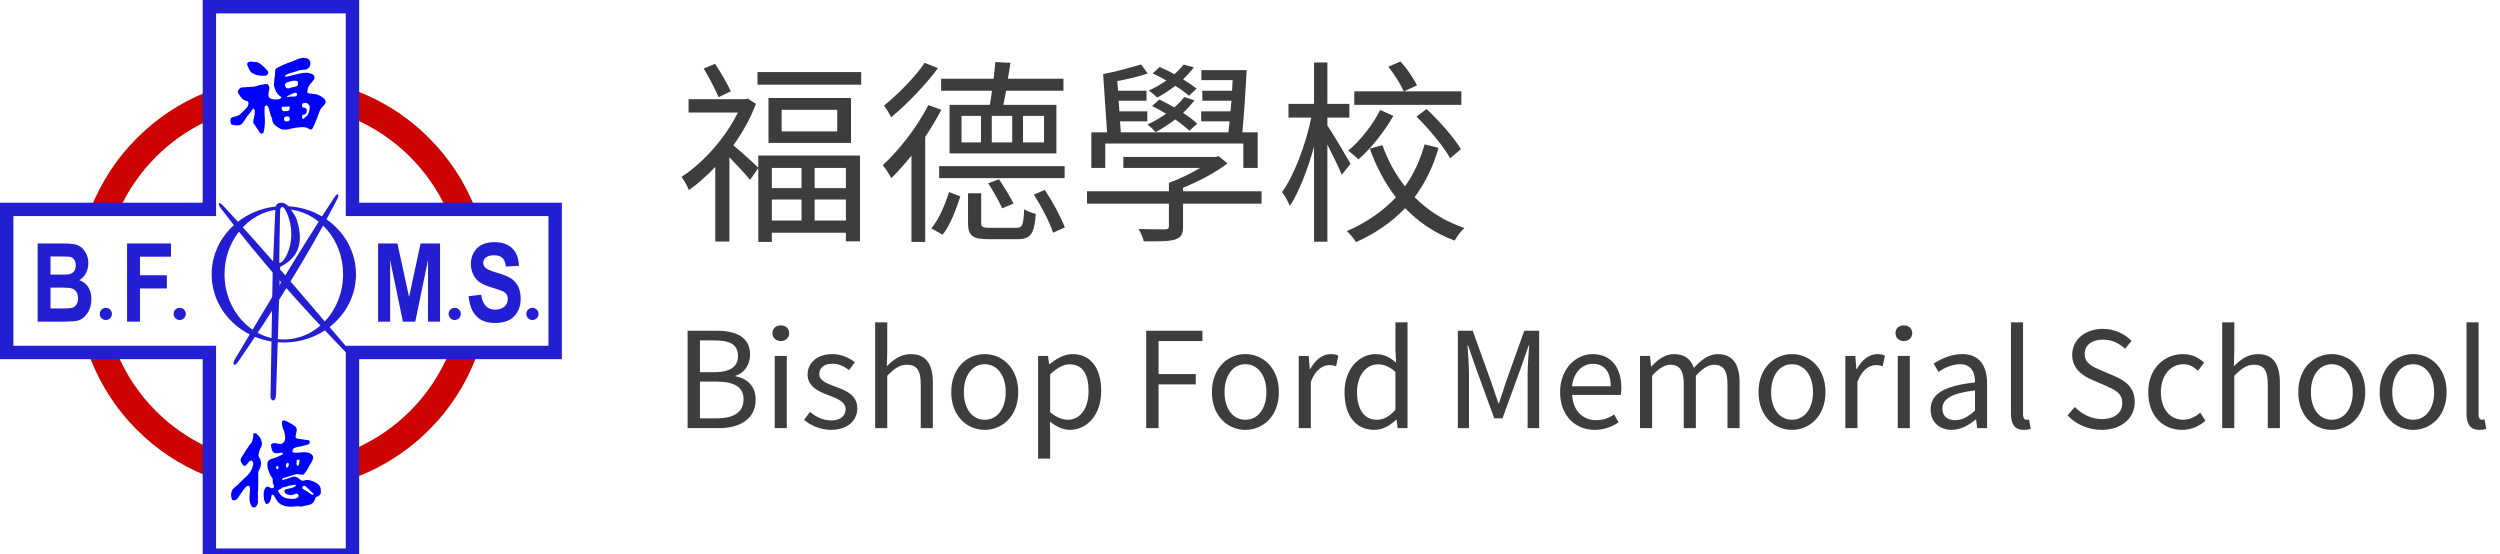
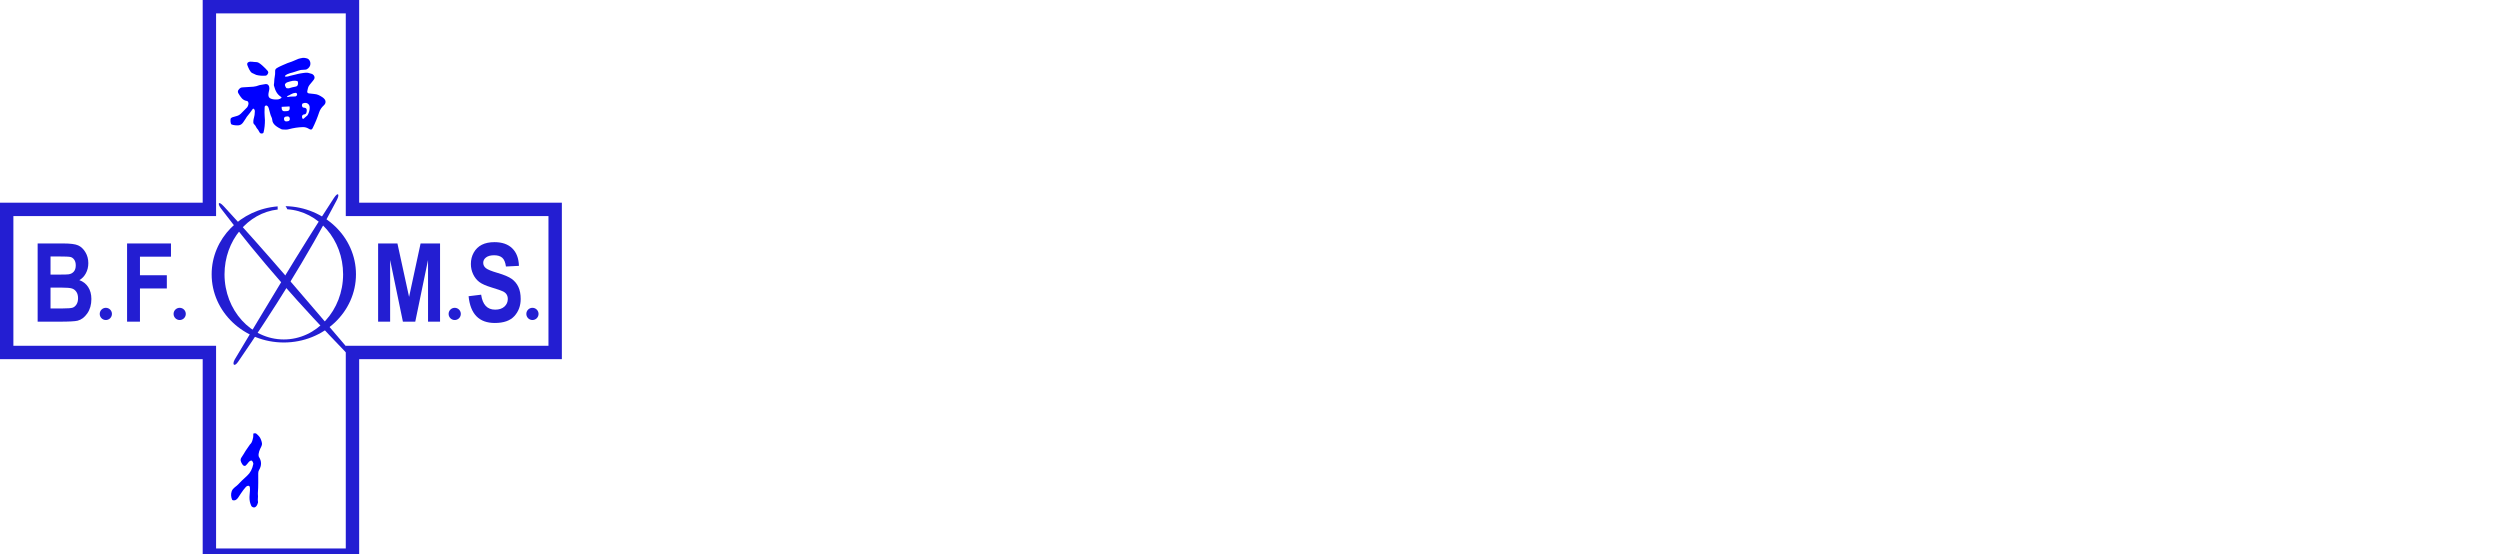
<svg xmlns="http://www.w3.org/2000/svg" width="100%" height="100%" viewBox="0 0 758 168" version="1.1" xml:space="preserve" style="fill-rule:evenodd;clip-rule:evenodd;stroke-linejoin:round;stroke-miterlimit:2;">
  <g transform="matrix(1,0,0,1,0,-5.13389e-05)">
    <g transform="matrix(0.029,0,0,0.029,0,5.13389e-05)">
-       <path d="M3685.15,935.28C3989.13,1043.86 4261.66,1218.65 4485.31,1442.3C4695.8,1652.79 4862.98,1906.59 4972.47,2189.14L4668.82,2189.14C4574.95,1983.6 4445.17,1797.93 4287.43,1640.19C4116.16,1468.92 3911.96,1330.59 3685.16,1235.44L3685.16,935.28L3685.15,935.28ZM4995.88,3685.15C4887.57,3993.13 4711.4,4269.14 4485.31,4495.23C4261.66,4718.88 3989.13,4893.67 3685.15,5002.25L3685.15,4702.1C3911.95,4606.96 4116.16,4468.61 4287.42,4297.34C4461.18,4123.58 4601.05,3915.92 4696.3,3685.15L4995.88,3685.15ZM2153.42,4972.21C1881.22,4862.67 1636.45,4699.3 1432.38,4495.23C1206.29,4269.14 1030.12,3993.13 921.81,3685.15L1221.39,3685.15C1316.64,3915.92 1456.51,4123.58 1630.27,4297.34C1781.38,4448.45 1958.14,4573.91 2153.43,4666.7L2153.43,4972.21L2153.42,4972.21ZM945.22,2189.14C1054.7,1906.59 1221.89,1652.79 1432.38,1442.3C1636.45,1238.23 1881.22,1074.86 2153.42,965.32L2153.42,1270.83C1958.13,1363.62 1781.37,1489.09 1630.26,1640.19C1472.52,1797.93 1342.73,1983.6 1248.87,2189.14L945.22,2189.14Z" style="fill:rgb(205,3,1);fill-rule:nonzero;" />
-     </g>
+       </g>
    <g transform="matrix(0.029,0,0,0.029,0,5.13389e-05)">
      <path d="M393.52,2545.42L662.45,2545.42C735.73,2545.42 787.31,2552.08 817.2,2565.6C847.08,2578.92 872.2,2602.52 892.57,2636.4C913.12,2670.28 923.4,2708.54 923.4,2751.36C923.4,2790.76 914.64,2826.35 897.32,2858.14C879.82,2890.11 857.17,2913.52 829.38,2928.75C868.78,2942.83 899.61,2967 921.88,3001.26C944.15,3035.52 955.38,3077.01 955.38,3126.12C955.38,3185.69 941.11,3235.94 912.37,3276.86C883.82,3317.97 849.94,3343.28 810.92,3352.99C783.71,3359.65 720.7,3363.08 621.73,3363.08L393.53,3363.08L393.53,2545.43L393.52,2545.42ZM528.27,2681.31L528.27,2870.88L618.11,2870.88C671.97,2870.88 705.28,2869.94 718.02,2868.03C741.25,2864.41 759.32,2854.51 772.45,2838.72C785.59,2822.92 792.06,2801.41 792.06,2774.2C792.06,2749.83 786.73,2730.24 776.07,2715.19C765.41,2699.97 752.47,2690.65 737.24,2686.84C722.21,2683.22 678.62,2681.32 606.86,2681.32L528.26,2681.32L528.27,2681.31ZM528.27,3006.78L528.27,3224.9L654.27,3224.9C709.47,3224.9 744.87,3222.04 760.66,3216.33C776.27,3210.43 789.4,3199.2 800.06,3182.26C810.72,3165.51 816.05,3144 816.05,3118.12C816.05,3091.28 810.35,3069.4 798.92,3052.07C787.51,3034.94 772.46,3022.95 753.62,3016.48C734.78,3010.01 696.34,3006.78 638.1,3006.78L528.27,3006.78Z" style="fill:rgb(35,30,210);fill-rule:nonzero;" />
    </g>
    <g transform="matrix(0.029,0,0,0.029,0,5.13389e-05)">
      <path d="M1328.57,3363.07L1328.57,2545.42L1787.64,2545.42L1787.64,2683.6L1463.33,2683.6L1463.33,2877.73L1744.26,2877.73L1744.26,3015.92L1463.33,3015.92L1463.33,3363.07L1328.57,3363.07Z" style="fill:rgb(35,30,210);fill-rule:nonzero;" />
    </g>
    <g transform="matrix(0.029,0,0,0.029,0,5.13389e-05)">
      <path d="M3953.25,3363.07L3953.25,2545.42L4155.19,2545.42L4276.99,3104.23L4397.29,2545.42L4600.75,2545.42L4600.75,3363.07L4475.13,3363.07L4475.13,2718.24L4341.71,3363.07L4212.47,3363.07L4078.87,2718.24L4078.87,3363.07L3953.25,3363.07Z" style="fill:rgb(35,30,210);fill-rule:nonzero;" />
    </g>
    <g transform="matrix(0.029,0,0,0.029,0,5.13389e-05)">
      <path d="M4899.15,3097L5030.47,3081C5045.32,3185.31 5094.23,3237.45 5177.02,3237.45C5218.13,3237.45 5250.3,3226.8 5273.9,3205.48C5297.3,3184.17 5309.11,3157.71 5309.11,3126.11C5309.11,3107.46 5304.92,3091.85 5296.74,3078.72C5288.55,3065.78 5275.99,3055.12 5259.24,3046.75C5242.49,3038.37 5201.76,3024.29 5137.43,3004.68C5079.76,2987.18 5037.51,2968.33 5010.67,2947.96C4984.02,2927.41 4962.71,2900.57 4946.91,2867.45C4931.11,2834.14 4923.12,2798.36 4923.12,2760.11C4923.12,2715.57 4933.21,2675.41 4953.57,2639.82C4973.94,2604.23 5001.92,2577.2 5037.7,2558.94C5073.48,2540.86 5117.64,2531.72 5170.17,2531.72C5249.16,2531.72 5310.82,2553.04 5355.17,2595.86C5399.51,2638.68 5422.92,2699.97 5425.59,2779.52L5289.7,2786.37C5283.8,2742.78 5270.86,2712.14 5251.06,2694.83C5231.27,2677.5 5203.09,2668.76 5166.36,2668.76C5129.82,2668.76 5101.65,2676.37 5081.86,2691.4C5062.07,2706.44 5052.17,2725.09 5052.17,2747.55C5052.17,2769.63 5061.3,2788.09 5079.38,2803.13C5097.47,2818.16 5138.76,2835.1 5202.91,2853.57C5271.05,2873.55 5320.15,2894.49 5350.42,2916.19C5380.68,2938.08 5403.9,2966.05 5419.89,3000.32C5435.88,3034.77 5443.87,3076.45 5443.87,3125.55C5443.87,3196.36 5421.98,3256.12 5378.4,3304.28C5334.63,3352.62 5266.3,3376.79 5173.41,3376.79C5009.16,3376.79 4917.8,3283.53 4899.15,3097.01L4899.15,3097Z" style="fill:rgb(35,30,210);fill-rule:nonzero;" />
    </g>
    <g transform="matrix(0.029,0,0,0.029,0,5.13389e-05)">
      <path d="M1106.54,3218.22C1141.8,3218.22 1170.38,3246.8 1170.38,3282.06C1170.38,3317.32 1141.8,3345.9 1106.54,3345.9C1071.28,3345.9 1042.7,3317.32 1042.7,3282.06C1042.7,3246.8 1071.28,3218.22 1106.54,3218.22Z" style="fill:rgb(35,30,210);" />
    </g>
    <g transform="matrix(0.029,0,0,0.029,0,5.13389e-05)">
      <path d="M1878.64,3218.22C1913.9,3218.22 1942.48,3246.8 1942.48,3282.06C1942.48,3317.32 1913.9,3345.9 1878.64,3345.9C1843.38,3345.9 1814.8,3317.32 1814.8,3282.06C1814.8,3246.8 1843.38,3218.22 1878.64,3218.22Z" style="fill:rgb(35,30,210);" />
    </g>
    <g transform="matrix(0.029,0,0,0.029,0,5.13389e-05)">
      <path d="M4754.17,3218.22C4789.43,3218.22 4818.01,3246.8 4818.01,3282.06C4818.01,3317.32 4789.43,3345.9 4754.17,3345.9C4718.91,3345.9 4690.33,3317.32 4690.33,3282.06C4690.33,3246.8 4718.91,3218.22 4754.17,3218.22Z" style="fill:rgb(35,30,210);" />
    </g>
    <g transform="matrix(0.029,0,0,0.029,0,5.13389e-05)">
      <path d="M5566.75,3218.22C5602.01,3218.22 5630.59,3246.8 5630.59,3282.06C5630.59,3317.32 5602.01,3345.9 5566.75,3345.9C5531.49,3345.9 5502.91,3317.32 5502.91,3282.06C5502.91,3246.8 5531.49,3218.22 5566.75,3218.22Z" style="fill:rgb(35,30,210);" />
    </g>
    <g transform="matrix(0.029,0,0,0.029,0,5.13389e-05)">
      <path d="M3522.31,2089.75C3552.75,2031.38 3535.65,2001.84 3490.42,2071.15C3124.66,2631.53 2789.19,3199.69 2453.87,3758.87C2423.21,3816.23 2452.27,3839.08 2491.08,3780.13C2854.88,3250.08 3207.32,2693.97 3522.32,2089.75L3522.31,2089.75Z" style="fill:rgb(35,30,210);" />
    </g>
    <g transform="matrix(0.029,0,0,0.029,0,5.13389e-05)">
      <path d="M2310.56,2179.86C2270.85,2127.35 2282.81,2095.4 2338.92,2156.23C2792.63,2648.11 3217.75,3152.7 3641.25,3648.46C3681.02,3699.93 3656.15,3727.29 3608.09,3675.6C3161.35,3213.3 2721.48,2723.4 2310.56,2179.86Z" style="fill:rgb(35,30,210);" />
    </g>
    <g transform="matrix(0.029,0,0,0.029,0,5.13389e-05)">
-       <path d="M2886.65,4118.37C2886.65,4212.13 2828.38,4198.45 2828.38,4144.27C2835.94,3707.22 2843.48,3270.17 2851.04,2833.12C2859.68,2608.66 2870.09,2405.6 2878.73,2181.14C2878.73,2112.86 2961.44,2089.61 3027.65,2168.2C3056.79,2217.84 3089.49,2251.33 3106.14,2306.41C3187.77,2576.31 3088.57,2707.82 2928.74,2791.03C2914.71,3233.47 2900.68,3675.92 2886.65,4118.36L2886.65,4118.37ZM2974.59,2705.7C2954.55,2735.31 2939.93,2745.74 2919.94,2749.77C2922.88,2565.85 2923.73,2381.87 2928.76,2197.99C2929.53,2169.55 2954.76,2140.03 2985.17,2197.99C3080.73,2380.12 3051.38,2592.25 2974.6,2705.7L2974.59,2705.7Z" style="fill:rgb(35,30,210);" />
-     </g>
+       </g>
    <g transform="matrix(0.029,0,0,0.029,0,5.13389e-05)">
      <path d="M2985.64,2155.37C3393.85,2164.57 3721.76,2480.09 3721.76,2867.96C3721.76,3261.63 3383.97,3580.77 2967.3,3580.77C2550.63,3580.77 2212.85,3261.63 2212.85,2867.96C2212.85,2494.74 2516.46,2188.56 2903.05,2157.75C2902.02,2166.22 2902.79,2177.13 2903.67,2190.46C2591.21,2225.47 2347.41,2515.43 2347.41,2867.97C2347.41,3244.11 2624.95,3549.03 2967.3,3549.03C3309.66,3549.03 3587.2,3244.11 3587.2,2867.97C3587.2,2505.35 3329.24,2208.96 3003.94,2188.12C2998.55,2176.08 2991.92,2164.3 2985.65,2155.37L2985.64,2155.37Z" style="fill:rgb(35,30,210);" />
    </g>
    <g transform="matrix(0.029,0,0,0.029,0,5.13389e-05)">
      <path d="M2119.16,5874.28L2119.16,3755.12L0,3755.12L0,2119.16L2119.16,2119.16L2119.16,0L3755.12,0L3755.12,2119.16L5874.28,2119.16L5874.28,3755.12L3755.12,3755.12L3755.12,5874.28L2119.16,5874.28ZM2259.11,3615.18L2259.11,5734.34L3615.17,5734.34L3615.17,3615.18L5734.33,3615.18L5734.33,2259.12L3615.17,2259.12L3615.17,139.96L2259.11,139.96L2259.11,2259.12L139.95,2259.12L139.95,3615.18L2259.11,3615.18Z" style="fill:rgb(35,30,210);fill-rule:nonzero;" />
    </g>
    <g transform="matrix(0.036,0,0,0.036,-55.293,-21.096)">
-       <path d="M7690.83,1355.06C7662.71,1293.86 7608.12,1197.92 7558.51,1123.5L7462.57,1163.2C7508.88,1239.28 7561.81,1341.84 7588.28,1404.69L7690.83,1355.06ZM8286.28,2000.14L8286.28,2170.51L8036.52,2170.51L8036.52,2000.14L8286.28,2000.14ZM8660.09,2170.51L8397.1,2170.51L8397.1,2000.14L8660.09,2000.14L8660.09,2170.51ZM8397.1,2443.43L8397.1,2266.45L8660.09,2266.45L8660.09,2443.43L8397.1,2443.43ZM8036.51,2443.43L8036.51,2266.45L8286.27,2266.45L8286.27,2443.43L8036.51,2443.43ZM7922.38,1998.49C7887.64,1963.76 7770.2,1856.24 7712.32,1809.93C7790.06,1702.42 7856.22,1583.33 7902.53,1460.93L7834.72,1416.27L7811.56,1421.23L7335.19,1421.23L7335.19,1533.71L7750.36,1533.71C7644.5,1750.39 7455.94,1958.8 7275.65,2076.23C7293.85,2099.39 7326.92,2155.63 7338.5,2187.05C7412.93,2134.12 7487.37,2067.96 7560.14,1991.87L7560.14,2620.41L7679.23,2620.41L7679.23,1910.82C7738.77,1972.03 7818.17,2056.38 7852.91,2101.04L7922.38,2001.8L7922.38,2623.72L8036.51,2623.72L8036.51,2545.98L8660.09,2545.98L8660.09,2618.75L8779.17,2618.75L8779.17,1895.93L7922.38,1895.93L7922.38,1998.49ZM8587.3,1692.5L8119.2,1692.5L8119.2,1510.55L8587.3,1510.55L8587.3,1692.5ZM8008.39,1411.31L8008.39,1790.08L8703.08,1790.08L8703.08,1411.31L8008.39,1411.31ZM7915.76,1192.98L7915.76,1298.84L8789.09,1298.84L8789.09,1192.98L7915.76,1192.98ZM10502.6,1985.27L9445.62,1985.27L9445.62,2086.17L10502.6,2086.17L10502.6,1985.27ZM10072.5,2299.53C10046,2248.26 9993.11,2160.59 9950.1,2096.09L9859.13,2129.16C9900.47,2195.33 9953.41,2286.3 9976.57,2340.88L10072.5,2299.53ZM10060.9,1785.13L9888.91,1785.13L9888.91,1561.83L10060.9,1561.83L10060.9,1785.13ZM10151.9,1561.83L10328.9,1561.83L10328.9,1785.13L10151.9,1785.13L10151.9,1561.83ZM9797.94,1785.13L9634.19,1785.13L9634.19,1561.83L9797.94,1561.83L9797.94,1785.13ZM9533.29,1469.2L9533.29,1877.75L10433.1,1877.75L10433.1,1469.2L9986.49,1469.2C9993.11,1434.47 10001.4,1393.12 10009.6,1350.12L10492.6,1350.12L10492.6,1249.22L10024.5,1249.22C10032.8,1204.55 10039.4,1158.24 10046,1115.24L9918.67,1108.63C9915.37,1149.97 9910.4,1199.6 9903.78,1249.22L9462.15,1249.22L9462.15,1350.12L9890.55,1350.12C9885.58,1393.12 9878.97,1434.47 9872.35,1469.2L9533.27,1469.2L9533.29,1469.2ZM9323.23,1115.24C9247.15,1231.02 9098.28,1379.89 8980.84,1475.82C9000.68,1500.63 9028.81,1546.95 9042.04,1573.41C9174.36,1464.24 9331.5,1300.49 9435.7,1159.9L9323.23,1115.24ZM9354.66,1470.86C9258.72,1657.77 9109.86,1849.63 8970.92,1977C8994.08,2003.46 9030.47,2063.01 9043.7,2086.17C9098.28,2031.59 9156.17,1967.08 9212.41,1895.95L9212.41,2623.74L9328.19,2623.74L9328.19,1738.83C9377.82,1662.74 9425.78,1586.65 9463.83,1510.57L9354.66,1470.87L9354.66,1470.86ZM9475.4,2562.52C9543.21,2476.52 9589.54,2344.2 9624.27,2239.99L9528.33,2203.6C9498.56,2302.84 9445.63,2431.85 9379.47,2509.59L9475.4,2562.52ZM9874.03,2504.63C9809.52,2504.63 9799.59,2496.36 9799.59,2461.62L9799.59,2213.51L9688.78,2213.51L9688.78,2461.62C9688.78,2570.79 9725.17,2600.57 9862.45,2600.57L10103.9,2600.57C10214.8,2600.57 10247.9,2559.22 10259.4,2387.19C10229.6,2380.58 10186.6,2365.69 10161.8,2347.49C10155.2,2486.43 10147,2504.63 10094,2504.63L9874.03,2504.63ZM10242.9,2225.1C10307.4,2324.34 10378.5,2461.62 10405,2545.99L10504.2,2501.32C10472.8,2416.97 10401.7,2284.64 10335.5,2185.4L10242.9,2225.1ZM11618.9,1627.99C11589.1,1598.22 11546.1,1566.79 11499.8,1537.02C11536.2,1502.28 11567.6,1467.54 11595.8,1431.16L11509.8,1403.05C11486.6,1434.48 11456.8,1464.25 11427.1,1490.72C11384.1,1467.55 11341.1,1442.75 11299.7,1424.55L11238.5,1479.13C11276.5,1497.33 11317.9,1518.83 11357.6,1543.64C11308,1578.37 11255,1609.8 11200.4,1634.61C11222,1651.15 11256.7,1682.58 11268.3,1699.12C11322.8,1669.34 11379.1,1634.61 11433.7,1591.61C11481.6,1626.34 11524.6,1657.77 11552.8,1687.54L11618.9,1628L11618.9,1627.99ZM11614,1331.92C11584.2,1308.76 11544.5,1282.29 11499.8,1254.18C11534.6,1221.1 11564.3,1188.01 11590.8,1153.28L11504.8,1130.12C11483.3,1156.59 11456.8,1184.7 11427.1,1211.16C11384.1,1188 11342.7,1166.5 11303,1149.96L11243.5,1204.54C11279.9,1221.08 11321.2,1240.94 11359.2,1264.09C11312.9,1295.52 11263.3,1325.29 11212,1348.44C11233.5,1363.33 11268.3,1393.1 11281.5,1407.98C11332.8,1381.52 11384.1,1346.78 11435.3,1308.74C11480,1336.85 11523,1368.28 11549.5,1393.09L11614,1331.89L11614,1331.92ZM10844.8,1795.05L12007.6,1795.05L12007.6,2000.16L12128.4,2000.16L12128.4,1700.77L11999.4,1700.77C12012.9,1553.56 12027.5,1340.19 12035.8,1176.44L11653.9,1176.44L11653.9,1260.79L11917.5,1260.79L11912.5,1350.11L11662.2,1350.11L11662.2,1434.46L11907.6,1434.46L11899.3,1523.77L11652.3,1523.77L11652.3,1608.12L11891.9,1608.12C11888.6,1641.2 11885.2,1670.97 11881.9,1700.75L10975.5,1700.75L10968.9,1608.12L11198.8,1608.12L11198.8,1523.77L10963.9,1523.77L10957.3,1434.46L11192.2,1434.46L11192.2,1350.11L10952.4,1350.11L10945.8,1269.06C11031.8,1252.52 11129.4,1231.02 11202.1,1204.55L11145.9,1128.47C11064.9,1153.28 10922.6,1192.98 10826.7,1209.52L10859.8,1700.76L10727.4,1700.76L10727.4,2000.15L10844.9,2000.15L10844.9,1795.04L10844.8,1795.05ZM12161.5,2196.99L11499.8,2196.99L11499.8,2167.21C11630.5,2114.28 11771.1,2041.51 11873.6,1962.11L11799.2,1900.91L11774.4,1907.52L10997,1907.52L10997,2000.15L11643.7,2000.15C11564.3,2048.12 11468.4,2094.43 11380.7,2125.86L11380.7,2196.99L10691,2196.99L10691,2301.19L11380.7,2301.19L11380.7,2488.1C11380.7,2511.26 11374.1,2516.21 11346,2517.87C11321.2,2517.87 11228.6,2517.87 11126,2514.57C11142.6,2546 11162.4,2587.34 11169,2618.77C11299.7,2618.77 11382.4,2620.43 11435.3,2602.23C11486.6,2584.04 11499.8,2555.92 11499.8,2491.42L11499.8,2301.2L12161.4,2301.2L12161.4,2197L12161.5,2196.99ZM13843.5,1355.08L13362.1,1355.08L13469.7,1305.45C13443.2,1247.56 13387,1164.86 13330.7,1103.66L13228.2,1148.33C13279.5,1209.53 13332.4,1297.19 13358.9,1355.08L12942,1355.08L12942,1469.21L13843.5,1469.21L13843.5,1355.08ZM13466.4,1568.45C13572.2,1672.66 13696.3,1821.52 13749.2,1919.11L13840.2,1843.03C13785.6,1748.75 13658.2,1604.85 13550.7,1503.95L13466.4,1568.45ZM13160.4,1512.22C13102.5,1628 12998.3,1766.94 12890.8,1854.61C12917.2,1874.45 12956.9,1907.54 12976.8,1929.04C13085.9,1833.1 13196.8,1692.52 13271.2,1561.84L13160.4,1512.22ZM12910.6,1965.42C12882.5,1915.8 12755.1,1699.13 12715.4,1642.89L12715.4,1576.72L12900.7,1576.72L12900.7,1460.94L12715.4,1460.94L12715.4,1111.94L12603,1111.94L12603,1460.94L12387.9,1460.94L12387.9,1576.72L12579.8,1576.72C12533.5,1803.33 12434.2,2066.32 12333.4,2203.61C12356.5,2233.38 12386.3,2286.31 12399.5,2321.05C12475.6,2205.26 12548.4,2016.7 12603,1821.53L12603,2622.09L12715.4,2622.09L12715.4,1803.34C12760.1,1892.66 12814.7,2001.83 12836.2,2058.06L12910.6,1965.43L12910.6,1965.42ZM13534.2,1801.67C13497.8,1933.99 13443.2,2051.43 13368.8,2155.64C13287.7,2053.09 13224.9,1937.31 13178.6,1808.29L13072.7,1838.06C13127.3,1990.23 13200.1,2129.17 13292.7,2248.26C13183.5,2364.04 13046.2,2459.98 12879.2,2532.75C12905.6,2554.26 12940.4,2598.92 12956.9,2625.38C13122.3,2550.95 13259.6,2455.01 13370.4,2339.23C13484.6,2458.32 13625.1,2552.61 13787.2,2612.15C13805.4,2579.07 13841.8,2529.45 13870,2506.29C13706.2,2451.71 13565.6,2362.38 13449.8,2246.6C13539.1,2127.51 13607,1988.57 13651.6,1831.44L13534.2,1801.66L13534.2,1801.67Z" style="fill:rgb(61,61,61);fill-rule:nonzero;" />
-     </g>
+       </g>
    <g transform="matrix(0.036,0,0,0.036,-55.293,-21.096)">
-       <path d="M7327.05,4191.86L7588.99,4191.86C7772.58,4191.86 7900.19,4112.38 7900.19,3951.18C7900.19,3839.25 7830.78,3774.32 7732.27,3755.29L7732.27,3749.7C7809.51,3725.07 7853.17,3653.42 7853.17,3571.71C7853.17,3427.31 7737.87,3371.34 7571.08,3371.34L7327.05,3371.34L7327.05,4191.87L7327.05,4191.86ZM7431.15,3720.6L7431.15,3453.05L7557.64,3453.05C7685.25,3453.05 7751.3,3488.87 7751.3,3585.15C7751.3,3667.99 7694.21,3720.6 7553.17,3720.6L7431.15,3720.6ZM7431.15,4109.02L7431.15,3800.06L7574.44,3800.06C7717.72,3800.06 7798.32,3845.96 7798.32,3947.82C7798.32,4058.64 7715.48,4109.01 7574.44,4109.01L7431.15,4109.01L7431.15,4109.02ZM8060.68,4191.86L8162.54,4191.86L8162.54,3584.02L8060.68,3584.02L8060.68,4191.86ZM8112.17,3458.65C8152.47,3458.65 8182.69,3430.66 8182.69,3392.6C8182.69,3351.18 8152.47,3326.55 8112.17,3326.55C8071.87,3326.55 8041.65,3351.17 8041.65,3392.6C8041.65,3430.66 8071.87,3458.65 8112.17,3458.65ZM8534.6,4206.41C8677.88,4206.41 8756.25,4124.69 8756.25,4026.19C8756.25,3910.89 8658.86,3875.07 8570.42,3841.49C8502.14,3815.74 8436.09,3794.47 8436.09,3736.26C8436.09,3689.24 8470.79,3648.95 8546.91,3648.95C8601.76,3648.95 8644.3,3671.33 8686.83,3702.68L8736.09,3636.63C8687.95,3599.69 8621.91,3568.35 8546.91,3568.35C8414.81,3568.35 8337.58,3644.46 8337.58,3740.74C8337.58,3843.72 8433.85,3885.14 8518.92,3916.48C8586.09,3942.22 8657.73,3970.21 8657.73,4031.79C8657.73,4084.4 8618.55,4126.93 8537.95,4126.93C8465.19,4126.93 8410.34,4097.82 8357.73,4055.29L8307.35,4122.46C8365.56,4170.59 8448.4,4206.41 8534.59,4206.41L8534.6,4206.41ZM8906.66,4191.86L9008.52,4191.86L9008.52,3750.81C9070.1,3689.24 9112.63,3657.91 9175.32,3657.91C9255.92,3657.91 9290.62,3706.04 9290.62,3820.22L9290.62,4191.86L9392.49,4191.86L9392.49,3806.78C9392.49,3651.18 9334.29,3568.35 9206.67,3568.35C9123.83,3568.35 9061.15,3614.24 9005.17,3670.21L9008.52,3544.84L9008.52,3300.81L8906.66,3300.81L8906.66,4191.86ZM9829.46,4206.41C9978.34,4206.41 10111.6,4089.99 10111.6,3888.5C10111.6,3685.89 9978.33,3568.36 9829.46,3568.36C9680.57,3568.36 9547.37,3685.9 9547.37,3888.5C9547.37,4090 9680.58,4206.41 9829.46,4206.41ZM9829.46,4121.34C9724.23,4121.34 9653.71,4028.43 9653.71,3888.5C9653.71,3748.58 9724.23,3653.43 9829.46,3653.43C9934.68,3653.43 10006.3,3748.58 10006.3,3888.5C10006.3,4028.43 9934.68,4121.34 9829.46,4121.34ZM10278.8,4448.21L10380.6,4448.21L10380.6,4242.23L10378.4,4135.89C10433.2,4180.67 10491.4,4206.41 10546.3,4206.41C10686.2,4206.41 10810.5,4086.64 10810.5,3878.42C10810.5,3691.48 10725.4,3568.35 10568.7,3568.35C10498.2,3568.35 10429.9,3608.64 10375,3653.42L10371.7,3653.42L10362.7,3584.02L10278.8,3584.02L10278.8,4448.21ZM10529.5,4121.34C10489.2,4121.34 10435.5,4104.55 10380.6,4057.53L10380.6,3738.5C10439.9,3683.65 10492.5,3654.54 10544,3654.54C10659.3,3654.54 10704.1,3745.21 10704.1,3879.54C10704.1,4030.67 10630.2,4121.34 10529.5,4121.34ZM11189.5,4191.86L11293.6,4191.86L11293.6,3823.57L11607,3823.57L11607,3736.26L11293.6,3736.26L11293.6,3458.65L11663,3458.65L11663,3371.33L11189.5,3371.33L11189.5,4191.86ZM12025,4206.41C12173.8,4206.41 12307,4089.99 12307,3888.5C12307,3685.89 12173.8,3568.36 12025,3568.36C11876.1,3568.36 11742.9,3685.9 11742.9,3888.5C11742.9,4090 11876.1,4206.41 12025,4206.41ZM12025,4121.34C11919.7,4121.34 11849.2,4028.43 11849.2,3888.5C11849.2,3748.58 11919.7,3653.43 12025,3653.43C12130.2,3653.43 12201.8,3748.58 12201.8,3888.5C12201.8,4028.43 12130.2,4121.34 12025,4121.34ZM12474.2,4191.86L12576.1,4191.86L12576.1,3801.19C12616.4,3697.08 12679.1,3661.26 12729.5,3661.26C12754.1,3661.26 12768.6,3663.5 12788.8,3671.34L12807.8,3581.79C12788.8,3571.71 12769.8,3568.36 12742.9,3568.36C12674.6,3568.36 12613,3617.61 12570.5,3694.85L12567.1,3694.85L12558.2,3584.03L12474.2,3584.03L12474.2,4191.87L12474.2,4191.86ZM13110.5,4206.41C13183.2,4206.41 13247.1,4167.24 13295.2,4120.22L13297.4,4120.22L13307.5,4191.86L13390.3,4191.86L13390.3,3300.81L13288.5,3300.81L13288.5,3534.76L13294.1,3639.99C13240.3,3595.21 13194.4,3568.35 13122.8,3568.35C12984,3568.35 12859.7,3691.48 12859.7,3888.49C12859.7,4091.11 12958.2,4206.4 13110.5,4206.4L13110.5,4206.41ZM13132.9,4121.34C13025.4,4121.34 12965,4034.02 12965,3887.38C12965,3748.58 13042.2,3654.55 13140.7,3654.55C13191.1,3654.55 13237,3672.46 13288.5,3718.36L13288.5,4037.39C13238.1,4093.36 13188.8,4121.35 13132.9,4121.35L13132.9,4121.34ZM13814.1,4191.86L13908.1,4191.86L13908.1,3737.38C13908.1,3666.86 13900.3,3567.23 13895.8,3495.59L13900.3,3495.59L13965.2,3682.53L14120.8,4109.02L14190.2,4109.02L14345.8,3682.53L14410.7,3495.59L14415.2,3495.59C14409.6,3567.23 14401.8,3666.86 14401.8,3737.38L14401.8,4191.86L14499.2,4191.86L14499.2,3371.33L14373.8,3371.33L14217.1,3810.14C14198.1,3867.23 14180.1,3924.32 14161.1,3981.41L14155.5,3981.41C14135.4,3924.32 14116.3,3867.23 14097.3,3810.14L13939.5,3371.33L13814.1,3371.33L13814.1,4191.86ZM14966.4,4206.41C15049.2,4206.41 15114.1,4178.42 15167.9,4143.72L15131,4076.56C15086.2,4106.78 15038,4124.69 14978.7,4124.69C14863.4,4124.69 14783.9,4041.85 14777.2,3912.01L15186.9,3912.01C15189.1,3897.45 15191.4,3876.19 15191.4,3853.8C15191.4,3680.29 15104.1,3568.36 14949.6,3568.36C14808.5,3568.36 14675.3,3691.49 14675.3,3888.5C14675.3,4088.87 14805.2,4206.41 14966.4,4206.41ZM14776.1,3839.25C14788.4,3719.47 14864.5,3650.07 14950.7,3650.07C15045.9,3650.07 15101.8,3716.11 15101.8,3839.25L14776.1,3839.25ZM15348.5,4191.86L15450.4,4191.86L15450.4,3750.81C15506.4,3688.12 15557.9,3657.91 15603.8,3657.91C15681,3657.91 15716.8,3706.04 15716.8,3820.22L15716.8,4191.86L15818.7,4191.86L15818.7,3750.81C15875.8,3688.12 15925,3657.91 15972,3657.91C16049.3,3657.91 16085.1,3706.04 16085.1,3820.22L16085.1,4191.86L16187,4191.86L16187,3806.78C16187,3651.18 16127.6,3568.35 16002.2,3568.35C15928.4,3568.35 15864.6,3616.48 15801.9,3684.77C15777.3,3613.13 15726.9,3568.35 15634,3568.35C15561.2,3568.35 15497.4,3614.24 15444.8,3672.45L15441.4,3672.45L15432.5,3584.02L15348.5,3584.02L15348.5,4191.86ZM16628.4,4206.41C16777.3,4206.41 16910.5,4089.99 16910.5,3888.5C16910.5,3685.89 16777.3,3568.36 16628.4,3568.36C16479.5,3568.36 16346.3,3685.9 16346.3,3888.5C16346.3,4090 16479.5,4206.41 16628.4,4206.41ZM16628.4,4121.34C16523.2,4121.34 16452.7,4028.43 16452.7,3888.5C16452.7,3748.58 16523.2,3653.43 16628.4,3653.43C16733.6,3653.43 16805.3,3748.58 16805.3,3888.5C16805.3,4028.43 16733.6,4121.34 16628.4,4121.34ZM17077.7,4191.86L17179.6,4191.86L17179.6,3801.19C17219.9,3697.08 17282.6,3661.26 17332.9,3661.26C17357.6,3661.26 17372.1,3663.5 17392.3,3671.34L17411.3,3581.79C17392.3,3571.71 17373.2,3568.36 17346.4,3568.36C17278.1,3568.36 17216.5,3617.61 17174,3694.85L17170.6,3694.85L17161.7,3584.03L17077.7,3584.03L17077.7,4191.87L17077.7,4191.86ZM17519.2,4191.86L17621,4191.86L17621,3584.02L17519.2,3584.02L17519.2,4191.86ZM17570.7,3458.65C17611,3458.65 17641.2,3430.66 17641.2,3392.6C17641.2,3351.18 17611,3326.55 17570.7,3326.55C17530.4,3326.55 17500.1,3351.17 17500.1,3392.6C17500.1,3430.66 17530.4,3458.65 17570.7,3458.65ZM17974.1,4206.41C18049.1,4206.41 18117.4,4167.24 18175.6,4119.1L18178.9,4119.1L18187.9,4191.86L18271.8,4191.86L18271.8,3817.98C18271.8,3667.98 18209.1,3568.36 18061.4,3568.36C17964,3568.36 17877.8,3612.02 17821.8,3647.84L17862.1,3718.36C17910.3,3685.9 17974.1,3653.43 18044.6,3653.43C18144.2,3653.43 18170,3728.43 18170,3806.79C17911.4,3835.9 17796.1,3901.94 17796.1,4034.03C17796.1,4143.73 17872.2,4206.42 17974.1,4206.42L17974.1,4206.41ZM18003.2,4124.69C17942.7,4124.69 17895.7,4096.7 17895.7,4027.3C17895.7,3948.95 17965.1,3898.57 18170,3873.94L18170,4044.09C18110.6,4096.7 18062.5,4124.69 18003.2,4124.69ZM18580.1,4206.41C18607,4206.41 18624.9,4203.06 18639.4,4197.45L18624.9,4119.1C18613.7,4121.34 18609.2,4121.34 18603.6,4121.34C18587.9,4121.34 18574.5,4109.02 18574.5,4077.68L18574.5,3300.8L18472.6,3300.8L18472.6,4070.95C18472.6,4157.15 18504,4206.4 18580.1,4206.4L18580.1,4206.41ZM19236.7,4206.41C19408,4206.41 19515.4,4103.43 19515.4,3973.58C19515.4,3851.56 19441.5,3795.6 19346.4,3754.17L19228.9,3703.8C19165,3676.93 19093.4,3646.71 19093.4,3567.23C19093.4,3493.35 19153.9,3446.33 19246.8,3446.33C19322.9,3446.33 19383.3,3476.56 19433.7,3523.56L19488.6,3457.52C19430.4,3397.07 19344.2,3355.65 19246.8,3355.65C19097.9,3355.65 18988.2,3447.44 18988.2,3573.94C18988.2,3693.72 19078.9,3751.92 19155,3784.39L19273.6,3835.88C19350.9,3870.58 19410.2,3897.45 19410.2,3981.4C19410.2,4062 19345.3,4115.73 19237.8,4115.73C19152.7,4115.73 19069.9,4075.44 19010.6,4013.87L18949,4084.39C19020.6,4159.39 19120.3,4206.4 19236.7,4206.4L19236.7,4206.41ZM19914.4,4206.41C19987.1,4206.41 20056.5,4178.42 20110.2,4129.18L20066.6,4060.89C20028.5,4095.6 19979.3,4121.34 19923.3,4121.34C19811.4,4121.34 19735.2,4028.43 19735.2,3888.5C19735.2,3748.58 19815.8,3653.43 19925.5,3653.43C19974.8,3653.43 20011.7,3675.82 20047.6,3708.28L20100.2,3640C20056.5,3601.94 20001.7,3568.36 19922.2,3568.36C19766.6,3568.36 19628.9,3685.9 19628.9,3888.5C19628.9,4090 19753.2,4206.41 19914.3,4206.41L19914.4,4206.41ZM20251.7,4191.86L20353.6,4191.86L20353.6,3750.81C20415.2,3689.24 20457.7,3657.91 20520.4,3657.91C20601,3657.91 20635.7,3706.04 20635.7,3820.22L20635.7,4191.86L20737.5,4191.86L20737.5,3806.78C20737.5,3651.18 20679.3,3568.35 20551.7,3568.35C20468.9,3568.35 20406.2,3614.24 20350.2,3670.21L20353.6,3544.84L20353.6,3300.81L20251.7,3300.81L20251.7,4191.86ZM21174.5,4206.41C21323.4,4206.41 21456.6,4089.99 21456.6,3888.5C21456.6,3685.89 21323.4,3568.36 21174.5,3568.36C21025.6,3568.36 20892.4,3685.9 20892.4,3888.5C20892.4,4090 21025.6,4206.41 21174.5,4206.41ZM21174.5,4121.34C21069.3,4121.34 20998.8,4028.43 20998.8,3888.5C20998.8,3748.58 21069.3,3653.43 21174.5,3653.43C21279.7,3653.43 21351.4,3748.58 21351.4,3888.5C21351.4,4028.43 21279.7,4121.34 21174.5,4121.34ZM21860,4206.41C22008.9,4206.41 22142.1,4089.99 22142.1,3888.5C22142.1,3685.89 22008.9,3568.36 21860,3568.36C21711.1,3568.36 21577.9,3685.9 21577.9,3888.5C21577.9,4090 21711.1,4206.41 21860,4206.41ZM21860,4121.34C21754.8,4121.34 21684.2,4028.43 21684.2,3888.5C21684.2,3748.58 21754.8,3653.43 21860,3653.43C21965.2,3653.43 22036.9,3748.58 22036.9,3888.5C22036.9,4028.43 21965.2,4121.34 21860,4121.34ZM22416.8,4206.41C22443.6,4206.41 22461.5,4203.06 22476.1,4197.45L22461.5,4119.1C22450.3,4121.34 22445.9,4121.34 22440.3,4121.34C22424.6,4121.34 22411.2,4109.02 22411.2,4077.68L22411.2,3300.8L22309.3,3300.8L22309.3,4070.95C22309.3,4157.15 22340.6,4206.4 22416.8,4206.4L22416.8,4206.41Z" style="fill:rgb(61,61,61);fill-rule:nonzero;" />
-     </g>
+       </g>
    <g transform="matrix(0.029,0,0,0.029,0,5.13389e-05)">
      <path d="M2653.72,1138.01C2652.34,1136.77 2650.56,1136.09 2648.7,1136.09C2646.25,1136.09 2643.96,1137.28 2642.55,1139.28C2619.31,1171.99 2603.16,1193.51 2594.1,1203.82C2583.52,1215.8 2574.77,1228.28 2567.87,1241.27C2566.21,1244.38 2557.69,1257.1 2542.29,1279.43C2529.27,1298.26 2513.18,1308.59 2494.04,1310.38C2475.42,1312.05 2443.55,1310.12 2422.6,1301.95C2406.87,1295.81 2409.05,1249.74 2411.03,1242.74C2413.16,1235.3 2419.3,1229.76 2429.45,1226.1C2436.9,1223.39 2453.69,1218.56 2479.84,1211.59C2493.37,1208 2506.02,1200.47 2517.79,1189.01C2539.75,1167.74 2561.81,1145.37 2584.01,1121.93C2584.99,1120.87 2585.9,1119.61 2586.66,1118.27C2596.8,1099.66 2605.27,1076.01 2588.68,1058.71C2587.4,1057.36 2585.69,1056.49 2583.86,1056.23C2535.41,1049.43 2517.14,1016.19 2492.33,975.54C2477.81,951.8 2496.99,930.39 2515.52,918.21C2519.91,915.33 2529.14,913.59 2543.17,912.98C2585.6,911.19 2620.85,909.02 2648.97,906.48C2668.29,904.72 2689.15,899.43 2711.59,890.6C2714.22,889.52 2717.11,888.83 2720.07,888.63C2731.56,887.71 2744.44,885.5 2758.68,881.98C2774.58,878.05 2786.01,877.6 2792.97,880.61C2815.5,890.25 2818.9,917.65 2814.64,939.37C2807.54,975.34 2792.77,1017.1 2833.11,1032.02C2846.78,1037.1 2860.77,1039.8 2875.08,1040.14C2901.15,1040.79 2921.19,1040.84 2941.19,1024.56C2942.63,1023.4 2943.46,1021.66 2943.46,1019.82C2943.46,1017.76 2942.42,1015.84 2940.68,1014.71C2895.78,985.69 2879.39,951.14 2864.01,894.92C2863.01,891.2 2862.88,887.34 2863.61,883.6C2868.42,859.54 2865.94,834.53 2871.77,806.27C2876.06,785.4 2877.71,764.21 2876.69,742.69C2875.47,716.05 2901.1,708.4 2926.47,694.64C2947.42,683.28 2964.93,678.81 2985.38,668.61C3011.71,655.47 3041.14,649.69 3069.46,636.5C3090.23,626.82 3106.7,619.82 3118.88,615.49C3128.32,612.15 3143.57,608.66 3164.65,605.05C3169.64,604.17 3175.23,604.13 3180.71,604.98C3203.73,608.9 3222.75,609.66 3235.23,630.16C3245.68,647.35 3248.1,665.35 3242.49,684.15C3236.45,704.45 3213.66,727.54 3192.15,728.14C3176.62,728.55 3159.32,730.98 3149.53,731.09C3146.47,731.07 3143.24,731.58 3140.15,732.57C3119.75,739.25 3105.54,741.29 3086.01,749.41C3055.41,762.09 3009.03,764.02 2980.31,792.03C2979.28,793.02 2978.7,794.39 2978.7,795.82C2978.7,798.48 2980.66,800.72 2983.3,801.06C3007.45,804.26 3031.61,791.22 3051.34,788.33C3074.53,784.93 3107.25,773.16 3134.81,768.94C3152.77,766.17 3163.88,764.35 3168.14,763.47C3184.73,760.07 3211.58,758.5 3223.55,762.15C3238.67,766.75 3250.24,769.99 3258.26,771.89C3273.78,775.65 3289.05,793.92 3288.8,810.15C3288.59,824.15 3281.8,832.37 3273.22,843.03C3260.87,858.29 3248.79,872.95 3236.99,887.02C3220.95,906.1 3217.2,929.4 3212.68,952.83C3210.01,966.7 3216.03,974.62 3230.75,976.58C3248.74,979.01 3265.62,980.89 3281.39,982.21C3300.67,983.83 3316.09,987.23 3327.66,992.4C3355.01,1004.63 3396.76,1027.62 3402.65,1055.52C3406.23,1072.64 3400.45,1088.05 3385.3,1101.74C3362.16,1122.65 3346.15,1146.55 3337.25,1173.43C3317.76,1232.23 3294.79,1287.94 3268.35,1340.57C3257.23,1362.7 3242.32,1354.83 3224,1343.87C3206.48,1333.31 3186.5,1328.37 3164.08,1329.05C3116.38,1330.47 3067.64,1337.89 3017.84,1351.32C3000.52,1355.98 2978.16,1356.7 2950.76,1353.44C2947.45,1353.04 2944.19,1352.06 2941.18,1350.55C2901.85,1331.06 2849.13,1301.69 2846.54,1254.2C2845.27,1230.66 2831.43,1215.68 2826.09,1192.35C2821.19,1170.63 2815.51,1149.8 2809.04,1129.83C2804.63,1116.18 2794.03,1099.04 2778.5,1103.91C2771.16,1106.21 2767.3,1111.72 2766.94,1120.45C2765.15,1163.41 2765.17,1194.14 2767.04,1212.64C2768.89,1231.45 2769.83,1246.18 2769.83,1256.84C2769.78,1296.26 2766.33,1343.4 2755.32,1385.01C2754.14,1389.58 2750.48,1393.2 2745.8,1394.38C2729.04,1398.51 2718.33,1395.82 2710.16,1377.65C2704.11,1364.29 2695.63,1351.79 2684.74,1340.15C2682.8,1338.08 2681.3,1335.64 2680.33,1332.99C2676.16,1321.5 2667.17,1308.65 2653.34,1294.48C2643.19,1284.08 2650.9,1243.79 2655.07,1231.21C2660.58,1214.43 2663.7,1192.11 2664.4,1164.23C2664.68,1153.31 2661.13,1144.56 2653.75,1138L2653.72,1138.01ZM3114.23,854.12C3113.6,851.47 3111.63,849.35 3109.05,848.54C3073.69,837.22 3046.24,847.22 3004.53,860.06C2996.17,862.63 2988.98,867.76 2982.96,875.43C2973.42,887.61 2983.47,904.85 2990.98,916.83C2993.19,920.38 2997.03,922.61 3001.22,922.76L3018.62,923.33C3019.68,923.35 3020.68,923.19 3021.61,922.85C3041.8,915.89 3065.1,910.05 3091.48,905.31C3116.8,900.8 3118.88,874.26 3114.21,854.12L3114.23,854.12ZM3001.28,1010.34C3008.85,1016.33 3017.22,1014.1 3025.79,1011.51C3028.76,1010.6 3031.84,1010.08 3034.92,1009.98L3084.95,1008.56C3096.04,1008.32 3105.3,999.64 3106.29,988.42L3106.36,987.71C3106.38,987.15 3106.38,986.78 3106.37,986.42C3106.05,977.4 3098.51,970.34 3089.52,970.65C3089.14,970.67 3088.77,970.7 3088.4,970.73C3072.4,972.21 3057.57,976.89 3043.9,984.77C3035.44,989.67 3028.49,993.33 3023.04,995.73C3009.3,1001.82 3001.97,1005.33 3001.02,1006.28C3000.5,1006.79 3000.21,1007.48 3000.21,1008.2C3000.21,1009.03 3000.61,1009.83 3001.27,1010.33L3001.28,1010.34ZM3161.11,1236.75C3162.11,1240.32 3165.36,1242.79 3169.07,1242.79C3171.06,1242.79 3173,1242.07 3174.49,1240.76L3214.68,1205.69C3215.02,1205.39 3215.3,1205.04 3215.54,1204.63C3229.67,1180.61 3237.14,1155.68 3237.91,1129.84C3238.39,1115.02 3236.02,1103.95 3230.81,1096.61C3214.67,1073.83 3190.63,1070.64 3165.51,1081.24C3163.76,1081.99 3162.31,1083.29 3161.34,1084.94C3154.31,1097.47 3155.26,1109.5 3164.19,1121.07C3165.32,1122.53 3166.83,1123.57 3168.51,1124.08C3172.12,1125.22 3177.28,1126.12 3183.97,1126.81C3199.74,1128.36 3207.45,1137.54 3207.12,1154.36C3206.71,1173.54 3202.4,1194.29 3182.7,1195.76C3165.65,1197.01 3157.21,1205.97 3157.38,1222.65C3157.38,1223.17 3157.44,1223.61 3157.54,1224.04L3161.09,1236.76L3161.11,1236.75ZM3026.64,1112.79L2945.56,1116.91C2944.99,1116.96 2944.55,1117.45 2944.55,1118.02L2944.55,1118.07L2945.51,1137.1C2946.31,1152.15 2958.11,1163.74 2971.9,1163.02L3005.18,1161.35C3019.01,1160.62 3029.56,1147.85 3028.77,1132.84L3027.81,1113.86C3027.78,1113.26 3027.29,1112.79 3026.69,1112.79C3026.68,1112.79 3026.66,1112.79 3026.64,1112.8L3026.64,1112.79ZM3029.1,1235.6C3027.8,1224.92 3018.74,1216.9 3007.99,1216.9C3007.14,1216.9 3006.28,1216.95 3005.44,1217.05L2987.91,1219.17C2977.24,1220.46 2969.21,1229.52 2969.21,1240.27C2969.21,1241.12 2969.26,1241.99 2969.37,1242.83L2970.32,1250.68C2971.61,1261.35 2980.66,1269.38 2991.42,1269.38C2992.26,1269.38 2993.13,1269.33 2993.97,1269.23L3011.5,1267.11C3022.17,1265.82 3030.2,1256.76 3030.2,1246.01C3030.2,1245.16 3030.15,1244.29 3030.04,1243.45L3029.1,1235.6Z" style="fill:rgb(0,0,255);fill-rule:nonzero;" />
    </g>
    <g transform="matrix(0.029,0,0,0.029,0,5.13389e-05)">
      <path d="M2804.36,762.03C2801.19,773.63 2795.05,782.44 2785.94,788.46C2783.9,789.78 2781.61,790.58 2779.25,790.8C2745.59,793.78 2713.63,791.62 2683.35,784.35C2679.96,783.41 2677.31,782.45 2674.8,781.27C2663.42,776.12 2650.58,770.18 2636.31,763.45C2614.74,753.3 2596.32,707.64 2586.89,683.13C2573.8,649.28 2611.44,641.42 2634.84,645.38C2653.4,648.52 2670.76,648.23 2682.94,649.44C2691.45,650.34 2699.31,653 2706.26,657.26C2717.34,663.88 2729.05,672.75 2741.4,683.84C2766.12,706.06 2785.3,725.33 2798.94,741.64C2801.75,745.02 2803.66,750.08 2804.67,756.81C2804.94,758.55 2804.84,760.33 2804.37,762.04L2804.36,762.04L2804.36,762.03Z" style="fill:rgb(0,0,255);fill-rule:nonzero;" />
    </g>
    <g transform="matrix(0.029,0,0,0.029,0,5.13389e-05)">
-       <path d="M2792.65,5269.14C2791.27,5269.61 2789.82,5269.85 2788.37,5269.85C2783.1,5269.85 2778.34,5266.75 2776.21,5261.94L2762.5,5230.99C2761.75,5229.34 2761.26,5227.43 2761.14,5225.49C2760.19,5211.47 2758.94,5198.75 2757.38,5187.36C2752.71,5153.51 2759.06,5124.19 2777.47,5096.59C2778.46,5095.09 2779.83,5093.88 2781.43,5093.08C2795.74,5085.84 2808.67,5086.62 2820.25,5095.42C2826.82,5100.39 2831.53,5103.08 2834.4,5103.48C2850.99,5105.71 2862.87,5104.24 2865.35,5085.01C2865.56,5083.29 2865.32,5081.69 2864.7,5080.2C2856.93,5061.52 2852.96,5050.34 2852.83,5046.65C2852.02,5025.07 2851.59,5014.11 2851.56,5013.77C2851.24,5007.1 2848.76,5000.24 2844.47,4994.57C2824.16,4968.15 2817.81,4950.49 2806.04,4917.11C2800.12,4900.16 2796.73,4886.95 2795.85,4877.48C2791.94,4834.3 2796.81,4810.86 2842.63,4796.6C2869.62,4788.23 2893.78,4782.19 2915.8,4769.46C2926.92,4763.06 2944.62,4758.24 2955.38,4748.96C2956.1,4748.34 2956.68,4747.63 2957.14,4746.84C2959.41,4742.91 2958.04,4737.87 2954.09,4735.59C2953.32,4735.13 2952.47,4734.82 2951.59,4734.64C2930.72,4730.34 2903.63,4740.44 2885.98,4739.16C2841.53,4736.02 2838.89,4688.37 2832.85,4654.88C2832.32,4652.1 2833.06,4649.15 2834.87,4646.88C2844.17,4635.51 2856.54,4630.86 2871.97,4632.97C2897.03,4636.42 2911.92,4638.72 2916.62,4639.87C2929.33,4642.98 2940.08,4642.41 2948.84,4638.14C2974.06,4625.8 2976.9,4608.15 2982.38,4581.61C2982.92,4578.69 2982.94,4576.07 2982.53,4573.49C2978.12,4542.44 2977.35,4527.52 2967.31,4502.26C2955.95,4473.85 2944.07,4442.44 2948.64,4410.32C2950.22,4399.46 2960.72,4391.55 2972.85,4395.55C3005.77,4406.41 3038.76,4425.95 3075.14,4449.34C3091.91,4460.13 3101.15,4474.18 3102.84,4491.5C3103.01,4492.97 3102.95,4494.52 3102.65,4496.04C3097.13,4525.29 3093.22,4546.2 3090.92,4558.79C3087.91,4575.33 3094.67,4584.58 3111.21,4586.54C3151.29,4591.31 3190.27,4596.91 3228.12,4603.34C3232.87,4604.19 3236.52,4607.8 3237.36,4612.41C3241.25,4632.98 3233.83,4645.27 3215.13,4649.25C3198.32,4652.84 3183.79,4656.61 3171.54,4660.57C3138.76,4671.18 3104.56,4670.16 3073.2,4685.89C3071.02,4686.97 3068.99,4688.65 3067.41,4690.7C3062.65,4697.04 3058.81,4705.88 3055.9,4717.25C3055.77,4717.79 3055.7,4718.33 3055.7,4718.88C3055.7,4720.53 3056.31,4722.12 3057.43,4723.34C3069.56,4736.89 3094.73,4734.15 3114.51,4732.07C3159.06,4727.51 3191.14,4726.88 3210.77,4730.2C3233.7,4734.13 3252.22,4743.84 3266.33,4759.33C3281.91,4776.48 3269.63,4812.25 3258.92,4829.1C3245.68,4850.01 3234.32,4867.36 3224.92,4887.05C3212.85,4912.21 3196.41,4936.46 3175.6,4959.76C3174.3,4961.21 3172.46,4962.09 3170.47,4962.19C3151.84,4963.17 3133.43,4961.7 3115.27,4957.78C3105.9,4955.72 3092.23,4957.71 3074.27,4963.77C3039.39,4975.47 3004.05,4986.18 2968.22,4995.88C2960.11,4998.08 2953.76,5002.2 2949.2,5008.22C2948.43,5009.23 2948.01,5010.48 2948.01,5011.76C2948.01,5014.61 2950.05,5017.05 2952.85,5017.55C2955.19,5017.96 2957.69,5017.79 2960.36,5017.04C2997.98,5006.52 3032.6,4995.44 3064.23,4983.81C3066.51,4982.96 3068.76,4982.59 3071,4982.65C3082.11,4982.64 3094.44,4985.66 3108.01,4991.72C3121.56,4997.76 3134.65,5014.6 3149.41,5022.17C3160.22,5027.69 3161.38,5028.51 3173.82,5025.16C3197.06,5018.86 3213.59,5016.6 3223.4,5018.36C3258.03,5024.48 3289.81,5037.35 3318.73,5056.98C3337.88,5070 3349.22,5087.81 3352.73,5110.4C3355.65,5129.38 3355.76,5146.02 3353.09,5160.33C3352.76,5162.37 3351.87,5164.48 3350.53,5166.26C3339.62,5180.78 3325.85,5190.45 3309.21,5195.29C3303.01,5197.08 3298.48,5203.04 3295.6,5213.15C3288.23,5238.99 3274.4,5257.91 3254.1,5269.88C3247.44,5273.84 3232.52,5278.41 3209.34,5283.58C3182.93,5289.47 3165.68,5293.33 3157.59,5295.15C3150.42,5296.74 3138.71,5296.28 3122.47,5293.78C3118.02,5293.07 3113.21,5292.76 3108.42,5292.91C3107.75,5292.91 3092.88,5294.15 3063.82,5296.62C3022.82,5300.14 2984.35,5294.41 2948.43,5279.42C2909.46,5263.19 2887.7,5223.1 2866.39,5184.03C2862.8,5177.5 2858.7,5173.53 2854.1,5172.11C2853.87,5172.03 2853.54,5171.94 2853.21,5171.87C2846.65,5170.48 2840.07,5175.37 2838.48,5182.8C2838.4,5183.18 2838.34,5183.56 2838.28,5183.94C2834.31,5215.64 2826.3,5257.7 2792.66,5269.17L2792.65,5269.14ZM3130.82,4807.62L3106.47,4804.72C3106.37,4804.71 3106.28,4804.7 3106.19,4804.7C3105.11,4804.7 3104.2,4805.51 3104.08,4806.59L3100.17,4839.43L3100.18,4839.38C3098.23,4855.28 3102.9,4868.94 3110.62,4869.9L3111.33,4869.97L3111.23,4869.95C3118.97,4870.9 3126.82,4858.77 3128.77,4842.87L3132.69,4809.99C3132.7,4809.9 3132.7,4809.81 3132.7,4809.72C3132.7,4808.64 3131.89,4807.73 3130.81,4807.6L3130.81,4807.61L3130.82,4807.62ZM2997.77,4888.82C3005.69,4890.79 3014.73,4881.04 3018.21,4867.09C3021.68,4853.15 3018.29,4840.28 3010.62,4838.37C3002.95,4836.47 2993.92,4846.22 2990.44,4860.17C2986.97,4874.11 2990.36,4886.98 2998.03,4888.89L2997.77,4888.82ZM2903.24,4905.27C2910.26,4903.64 2914.18,4894.88 2912.06,4885.68C2909.94,4876.48 2902.57,4870.32 2895.61,4871.92C2888.65,4873.53 2884.72,4882.29 2886.85,4891.5C2888.97,4900.69 2896.34,4906.85 2903.3,4905.25L2903.24,4905.27ZM3093.17,5069.23C3086.48,5068.28 3079.26,5068.28 3071.5,5069.23C3043.42,5072.54 3014.22,5079.36 2983.87,5089.68C2970.08,5094.34 2953.13,5092.62 2942.22,5106.32C2933.14,5117.68 2897.61,5117.88 2910.55,5140.87C2920.33,5158.22 2931.37,5172.45 2943.68,5183.54C2973.21,5210.18 3021.21,5216.47 3061.4,5215.91C3080.1,5215.64 3096.75,5211.38 3111.33,5203.13C3120.92,5197.66 3124.75,5185.87 3120.27,5175.88L3118.89,5172.74C3115.54,5165.15 3108.02,5160.26 3099.72,5160.26C3096.39,5160.26 3093.09,5161.06 3090.12,5162.59C3074.87,5170.47 3059.02,5175.19 3042.58,5176.74C3040.99,5176.9 3039.24,5176.83 3037.52,5176.5C3006.14,5170.65 2983.01,5169.39 2973.93,5138.99C2971.49,5130.82 2977.68,5118.54 2985.24,5116.61C3005.06,5111.57 3027.5,5106.2 3052.53,5100.47C3065.11,5097.58 3088.2,5087.99 3095.66,5074.14C3095.93,5073.64 3096.07,5073.1 3096.07,5072.53C3096.07,5070.85 3094.83,5069.44 3093.17,5069.22L3093.17,5069.23ZM3165.78,5112.77C3202.35,5127.99 3234.48,5158.38 3264.11,5173.3C3267.52,5175 3271.65,5174.2 3274.16,5171.37L3275.48,5169.9C3276.79,5168.4 3277.5,5166.48 3277.5,5164.5C3277.5,5162 3276.36,5159.64 3274.42,5158.08C3254.43,5142.11 3238.25,5126.85 3225.92,5112.31C3223.88,5109.85 3221.32,5107.32 3218.54,5105.08C3213.51,5101.1 3204.94,5093.75 3192.83,5083.02C3186.87,5077.74 3180.87,5076.63 3174.81,5079.68C3162.87,5085.66 3158.65,5095.29 3162.13,5108.55C3162.64,5110.43 3163.98,5111.99 3165.78,5112.75L3165.79,5112.76L3165.78,5112.77Z" style="fill:rgb(0,0,255);fill-rule:nonzero;" />
-     </g>
+       </g>
    <g transform="matrix(0.029,0,0,0.029,0,5.13389e-05)">
      <path d="M2653.52,4530.93L2673.31,4530.67C2674.86,4530.67 2676.34,4531.21 2677.52,4532.2C2699.44,4550.36 2719.02,4568.73 2728.5,4596.48C2738.85,4626.62 2745.45,4643.32 2731.15,4670.31C2716.03,4698.77 2697.15,4741.24 2705.07,4772.09C2705.49,4773.7 2706.2,4775.36 2707.17,4776.88C2736.35,4821.99 2736.41,4868.56 2707.35,4916.6C2702.48,4924.68 2699.97,4935.59 2699.84,4949.33C2699.43,4999.97 2702.02,5084.7 2695.93,5157.46C2695.59,5161.5 2695.72,5165.6 2696.34,5169.64C2700.3,5196.78 2692.32,5222.51 2697.61,5248.08C2698.07,5250.27 2698.04,5252.68 2697.49,5254.99C2690.25,5284.16 2668.38,5323.63 2632.61,5296.43C2628.38,5293.22 2623.1,5281.64 2616.77,5261.72C2608.76,5236.39 2606.39,5206.74 2609.67,5172.77C2612.66,5142.13 2614.85,5118.43 2612.16,5095.55C2609.31,5071.55 2583.59,5076.32 2570.95,5090.78C2553.4,5110.93 2534.98,5133.21 2519.76,5157.5C2510.05,5173.03 2499.8,5188.56 2489.01,5204.08C2475.06,5224.12 2457.5,5236.56 2431.83,5229.2C2429.62,5228.56 2427.81,5226.95 2426.91,5224.83C2414.42,5194.93 2412.85,5165.77 2422.19,5137.36C2434.47,5099.96 2472.52,5086.72 2495.71,5058.87C2507.89,5044.25 2537.35,5015.76 2584.1,4973.37C2616.92,4943.6 2638.29,4902.91 2648.23,4851.29C2648.62,4849.29 2648.62,4847.37 2648.26,4845.5C2646.25,4834.17 2641.94,4825.26 2635.35,4818.76C2624.08,4807.8 2605.21,4824.6 2598.62,4833.28C2586.84,4848.84 2576.76,4860.33 2568.37,4867.78C2567.22,4868.8 2565.84,4869.57 2564.33,4870.05C2552.98,4873.54 2542.88,4868.55 2534.01,4855.1C2518.64,4831.76 2506.36,4806.44 2526.05,4780.5C2541.88,4759.7 2552.08,4736.97 2568.22,4712.92C2582.35,4691.82 2597.16,4670.24 2612.62,4648.18C2613.48,4646.89 2614.76,4645.42 2616.18,4644.12C2636.1,4626.81 2640.77,4599.21 2647.27,4569.78C2649.81,4558.21 2646.31,4542.13 2649.5,4534.06C2649.98,4532.23 2651.62,4530.95 2653.51,4530.92L2653.52,4530.93Z" style="fill:rgb(0,0,255);fill-rule:nonzero;" />
    </g>
  </g>
</svg>